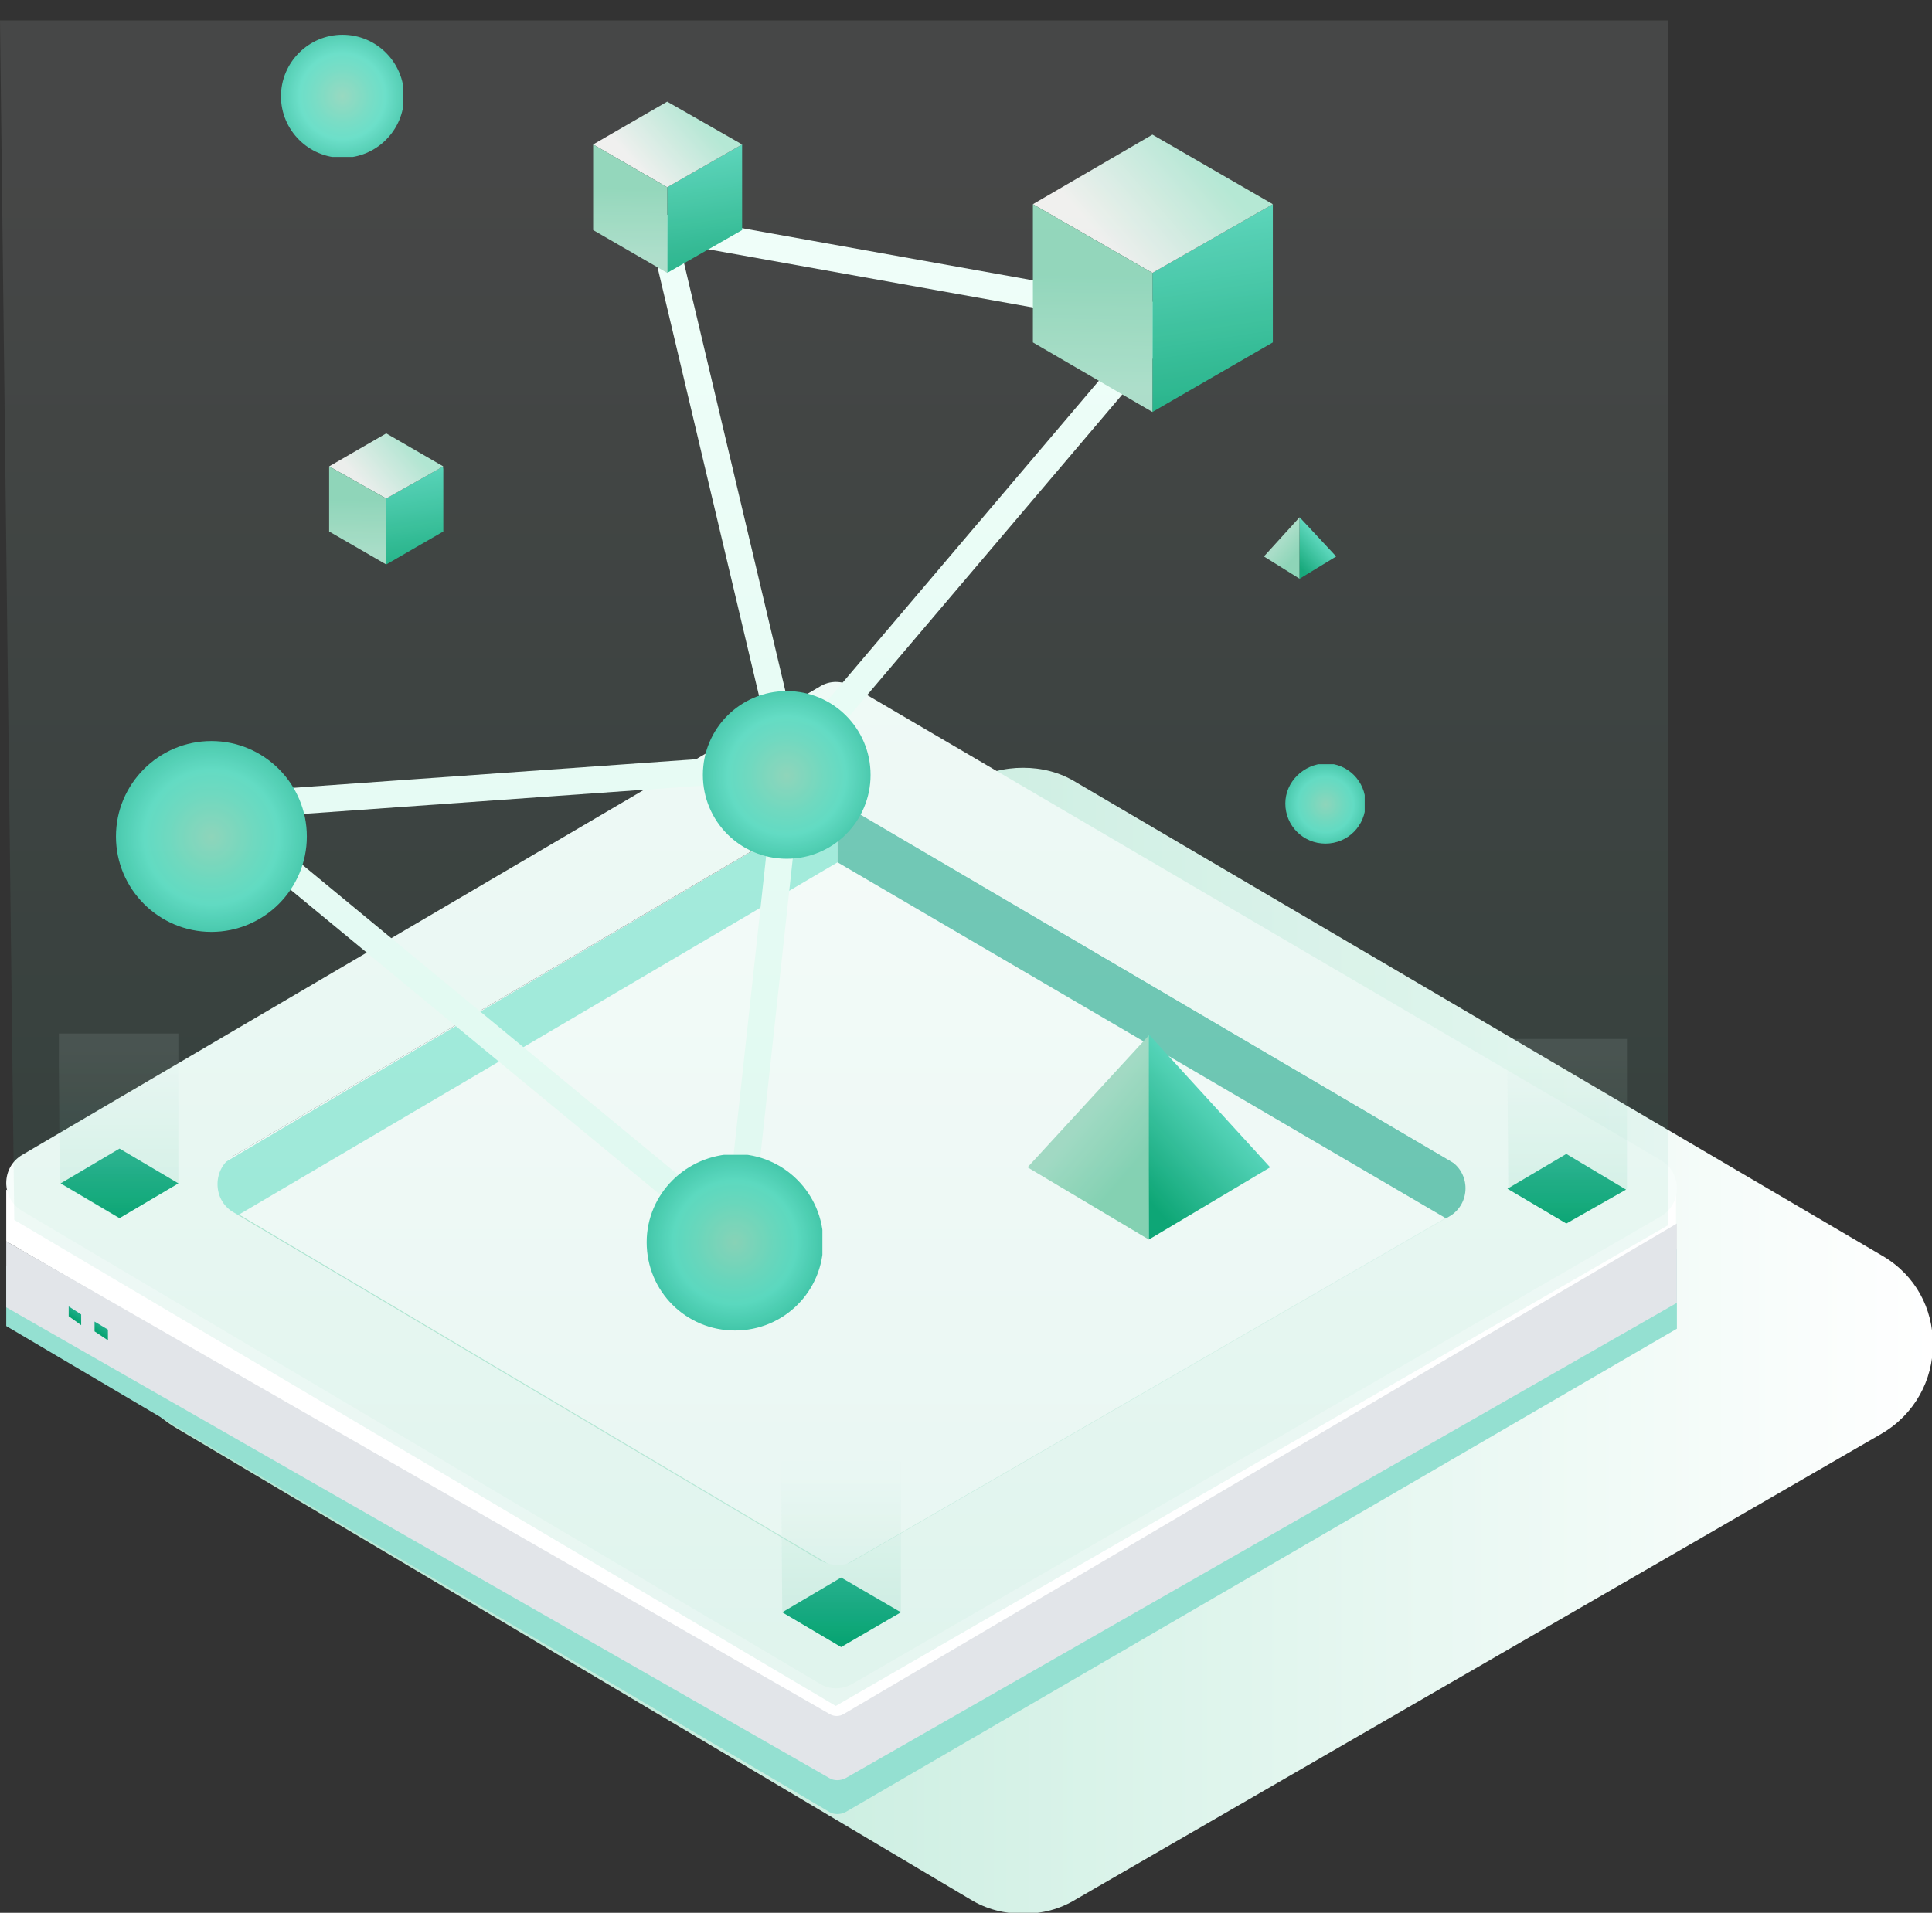
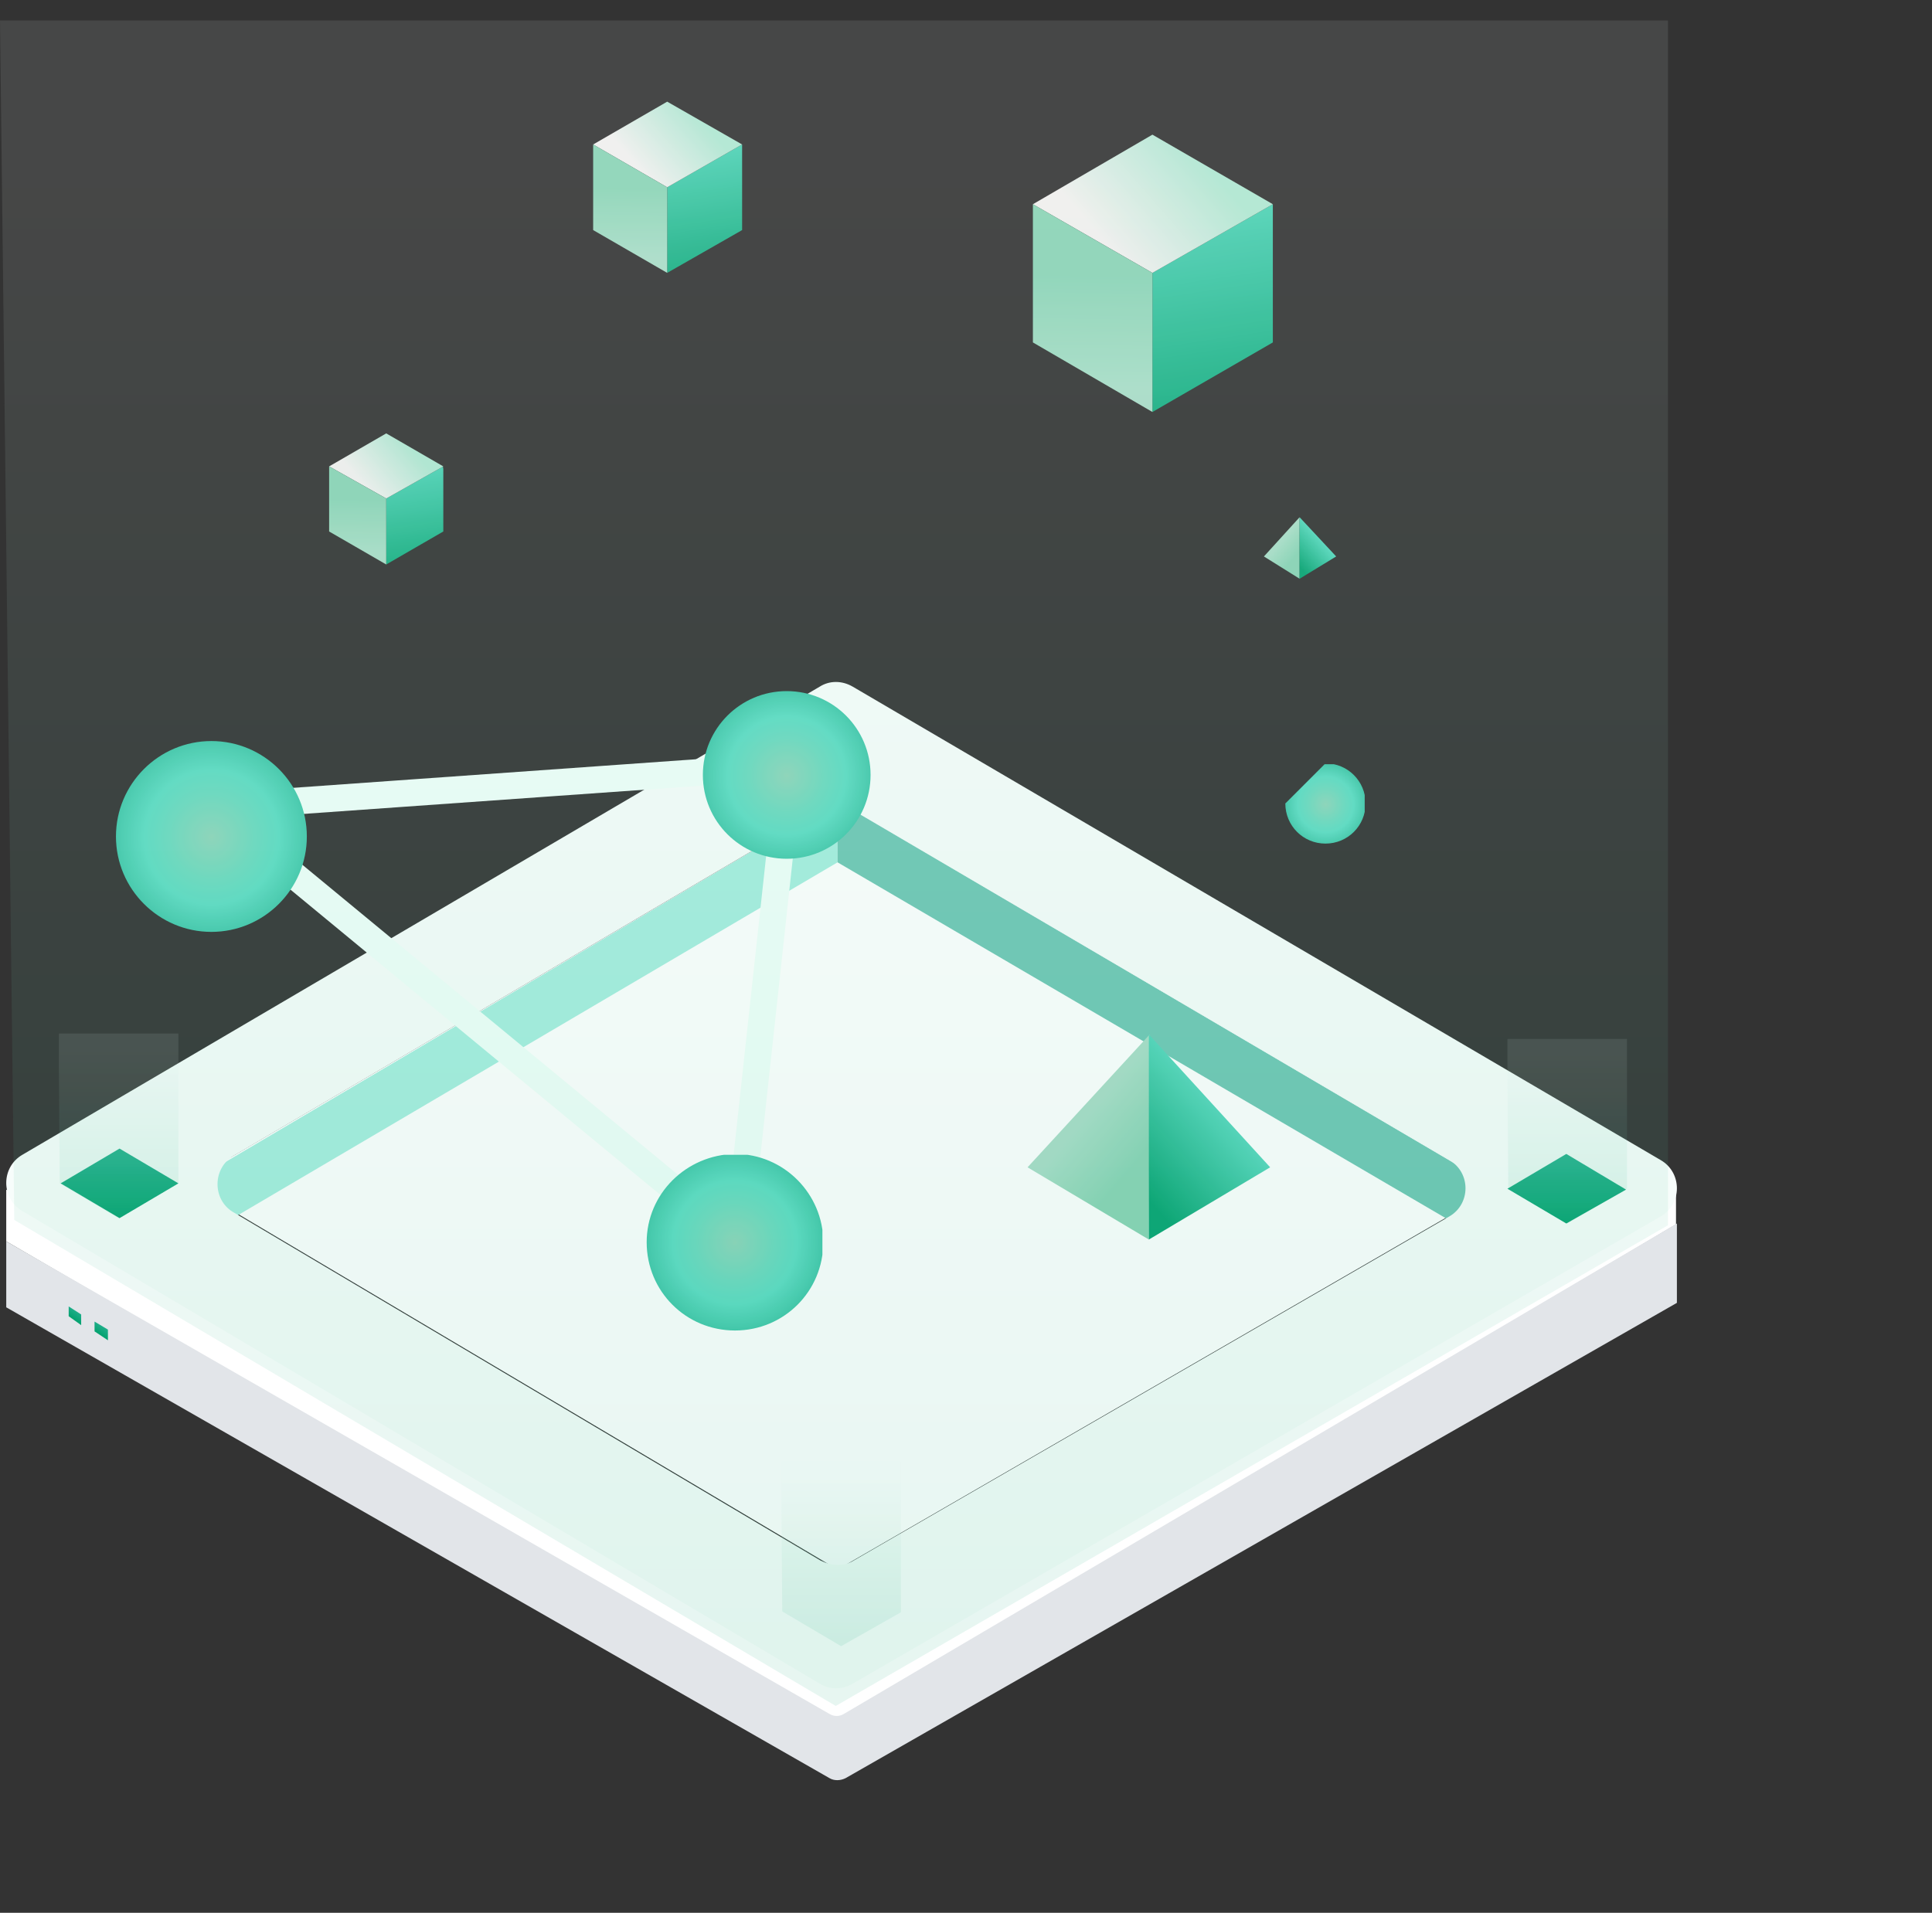
<svg xmlns="http://www.w3.org/2000/svg" xmlns:xlink="http://www.w3.org/1999/xlink" version="1.1" id="图层_1" x="0px" y="0px" viewBox="0 0 216.6 214.5" style="enable-background:new 0 0 216.6 214.5;" xml:space="preserve">
  <rect x="0" y="0" width="216.6" height="214.5" fill="#333333" stroke="none" />
  <style type="text/css">
	.st0{clip-path:url(#SVGID_2_);}
	.st1{clip-path:url(#SVGID_4_);fill:url(#SVGID_5_);}
	.st2{clip-path:url(#SVGID_7_);fill:url(#SVGID_8_);}
	.st3{clip-path:url(#SVGID_10_);fill:#94E0D1;}
	.st4{clip-path:url(#SVGID_10_);fill:#FFFFFF;}
	.st5{clip-path:url(#SVGID_10_);fill:#A6EDDF;}
	.st6{clip-path:url(#SVGID_10_);fill:#6FC6B5;}
	.st7{clip-path:url(#SVGID_10_);fill:#F7FDFB;}
	.st8{clip-path:url(#SVGID_10_);fill:#E2E5E9;}
	.st9{clip-path:url(#SVGID_12_);fill:url(#SVGID_13_);}
	.st10{clip-path:url(#SVGID_15_);fill:url(#SVGID_16_);}
	.st11{clip-path:url(#SVGID_18_);fill:url(#SVGID_19_);}
	.st12{clip-path:url(#SVGID_21_);fill:url(#SVGID_22_);}
	.st13{clip-path:url(#SVGID_24_);fill:url(#SVGID_25_);}
	.st14{opacity:0.1;clip-path:url(#SVGID_27_);}
	.st15{clip-path:url(#SVGID_29_);}
	.st16{clip-path:url(#SVGID_31_);fill:url(#SVGID_32_);}
	.st17{clip-path:url(#SVGID_34_);}
	.st18{clip-path:url(#SVGID_36_);fill:url(#SVGID_37_);}
	.st19{clip-path:url(#SVGID_39_);}
	.st20{clip-path:url(#SVGID_41_);fill:url(#SVGID_42_);}
	.st21{clip-path:url(#SVGID_27_);fill:none;stroke:#F0FFF9;stroke-width:3;stroke-miterlimit:10;}
	.st22{clip-path:url(#SVGID_44_);fill:url(#SVGID_45_);}
	.st23{clip-path:url(#SVGID_47_);fill:url(#SVGID_48_);}
	.st24{clip-path:url(#SVGID_50_);fill:url(#SVGID_51_);}
	.st25{clip-path:url(#SVGID_53_);fill:url(#SVGID_54_);}
	.st26{clip-path:url(#SVGID_56_);fill:url(#SVGID_57_);}
	.st27{clip-path:url(#SVGID_59_);fill:url(#SVGID_60_);}
	.st28{clip-path:url(#SVGID_62_);fill:url(#SVGID_63_);}
	.st29{clip-path:url(#SVGID_65_);fill:url(#SVGID_66_);}
	.st30{clip-path:url(#SVGID_68_);fill:url(#SVGID_69_);}
	.st31{clip-path:url(#SVGID_71_);fill:url(#SVGID_72_);}
	.st32{clip-path:url(#SVGID_74_);fill:url(#SVGID_75_);}
	.st33{clip-path:url(#SVGID_77_);fill:url(#SVGID_78_);}
	.st34{clip-path:url(#SVGID_80_);fill:url(#SVGID_81_);}
	.st35{clip-path:url(#SVGID_83_);fill:url(#SVGID_84_);}
	.st36{clip-path:url(#SVGID_86_);fill:url(#SVGID_87_);}
	.st37{clip-path:url(#SVGID_89_);fill:url(#SVGID_90_);}
	.st38{clip-path:url(#SVGID_92_);fill:url(#SVGID_93_);}
	.st39{clip-path:url(#SVGID_95_);fill:url(#SVGID_96_);}
	.st40{opacity:0.1;clip-path:url(#SVGID_98_);}
	.st41{clip-path:url(#SVGID_100_);}
	.st42{clip-path:url(#SVGID_102_);fill:url(#SVGID_103_);}
</style>
  <g>
    <defs>
      <rect id="SVGID_1_" width="216.6" height="214.5" />
    </defs>
    <clipPath id="SVGID_2_">
      <use xlink:href="#SVGID_1_" style="overflow:visible;" />
    </clipPath>
    <g class="st0">
      <defs>
        <polygon id="SVGID_3_" points="6.3,146.9 4.8,145.9 4.8,144.8 6.3,145.7    " />
      </defs>
      <clipPath id="SVGID_4_">
        <use xlink:href="#SVGID_3_" style="overflow:visible;" />
      </clipPath>
      <linearGradient id="SVGID_5_" gradientUnits="userSpaceOnUse" x1="0" y1="214.508" x2="1" y2="214.508" gradientTransform="matrix(0 -1.015 -0.879 -0.6 194.139 274.956)">
        <stop offset="0" style="stop-color:#F55555" />
        <stop offset="1" style="stop-color:#FF7A59" />
      </linearGradient>
      <polygon class="st1" points="4.8,146.9 4.8,143.8 6.3,144.8 6.3,147.9   " />
    </g>
    <g class="st0">
      <defs>
-         <path id="SVGID_6_" d="M108.8,87.7l-89.1,52.4c-7.6,4.5-7.6,15.5,0,20l89.1,52.9c1.8,1.1,3.8,1.6,5.9,1.6h0.1c2,0,4-0.5,5.8-1.6     l90.3-52.2c3.8-2.2,5.8-6.1,5.8-10v-0.1c0-3.9-1.9-7.7-5.7-9.9l-90.4-53.1c-1.8-1.1-3.8-1.6-5.9-1.6     C112.6,86.1,110.6,86.6,108.8,87.7" />
-       </defs>
+         </defs>
      <clipPath id="SVGID_7_">
        <use xlink:href="#SVGID_6_" style="overflow:visible;" />
      </clipPath>
      <linearGradient id="SVGID_8_" gradientUnits="userSpaceOnUse" x1="0" y1="214.508" x2="1" y2="214.508" gradientTransform="matrix(202.635 0 0 -202.635 13.988 43617.148)">
        <stop offset="0" style="stop-color:#AEE5D0" />
        <stop offset="1" style="stop-color:#FFFFFF" />
      </linearGradient>
      <rect x="12.1" y="86.1" class="st2" width="204.5" height="128.5" />
    </g>
    <g class="st0">
      <defs>
        <rect id="SVGID_9_" width="216.6" height="214.5" />
      </defs>
      <clipPath id="SVGID_10_">
        <use xlink:href="#SVGID_9_" style="overflow:visible;" />
      </clipPath>
-       <path class="st3" d="M0.7,141.9v6.8L93,203.2c0.5,0.3,1.2,0.3,1.8,0L188,149v-9l-93.4,55c-0.5,0.3-1.1,0.3-1.6,0L0.7,141.9z" />
      <polygon class="st4" points="93.9,89.8 20.9,132.7 93.9,176 167.9,133.2   " />
      <polygon class="st5" points="19.7,133.6 23.9,137.9 93.9,96.7 93.9,89.8   " />
      <polygon class="st6" points="168.4,133.6 164.3,137.9 93.9,96.7 93.9,89.8   " />
      <path class="st4" d="M0.7,133.4v5.8l92,53.6c0.5,0.3,1.2,0.3,1.7,0l93.5-55.5v-4.8l-94.5,55.9L0.7,133.4z" />
      <path class="st7" d="M91.9,77L2.5,129.5c-2.4,1.4-2.4,4.9,0,6.3l89.4,53c1.1,0.7,2.5,0.7,3.7,0l90.6-52.4c2.4-1.4,2.4-4.9,0-6.3    L95.6,77C94.4,76.3,93,76.3,91.9,77 M26.2,129.6L92,90.9c1.1-0.7,2.5-0.7,3.7,0l66.8,39.2c2.4,1.4,2.4,4.9,0,6.3l-66.8,38.6    c-1.1,0.7-2.5,0.6-3.7,0l-65.9-39.1C23.8,134.5,23.8,131,26.2,129.6" />
      <path class="st8" d="M0.7,139.2v7.4L93,199.4c0.5,0.3,1.2,0.3,1.8,0l93.2-53.3v-8.9l-93.4,55c-0.5,0.3-1.1,0.3-1.6,0L0.7,139.2z" />
    </g>
    <g class="st0">
      <defs>
-         <polygon id="SVGID_11_" points="87.7,180.8 94.3,184.7 101,180.8 94.3,176.9    " />
-       </defs>
+         </defs>
      <clipPath id="SVGID_12_">
        <use xlink:href="#SVGID_11_" style="overflow:visible;" />
      </clipPath>
      <linearGradient id="SVGID_13_" gradientUnits="userSpaceOnUse" x1="0" y1="214.508" x2="1" y2="214.508" gradientTransform="matrix(0 -6.963 -6.963 0 1587.959 184.51)">
        <stop offset="0" style="stop-color:#07A372" />
        <stop offset="1" style="stop-color:#1FAE8A" />
      </linearGradient>
      <rect x="87.7" y="176.9" class="st9" width="13.3" height="7.8" />
    </g>
    <g class="st0">
      <defs>
        <polygon id="SVGID_14_" points="169,133.3 175.6,137.2 182.3,133.4 175.6,129.4    " />
      </defs>
      <clipPath id="SVGID_15_">
        <use xlink:href="#SVGID_14_" style="overflow:visible;" />
      </clipPath>
      <linearGradient id="SVGID_16_" gradientUnits="userSpaceOnUse" x1="0" y1="214.508" x2="1" y2="214.508" gradientTransform="matrix(0 -6.963 -6.963 0 1669.292 137.06)">
        <stop offset="0" style="stop-color:#07A372" />
        <stop offset="1" style="stop-color:#1FAE8A" />
      </linearGradient>
      <rect x="169" y="129.4" class="st10" width="13.3" height="7.8" />
    </g>
    <g class="st0">
      <defs>
        <polygon id="SVGID_17_" points="6.8,132.7 13.4,136.6 20,132.7 13.4,128.8    " />
      </defs>
      <clipPath id="SVGID_18_">
        <use xlink:href="#SVGID_17_" style="overflow:visible;" />
      </clipPath>
      <linearGradient id="SVGID_19_" gradientUnits="userSpaceOnUse" x1="0" y1="214.508" x2="1" y2="214.508" gradientTransform="matrix(0 -6.963 -6.963 0 1507.013 136.449)">
        <stop offset="0" style="stop-color:#07A372" />
        <stop offset="1" style="stop-color:#1FAE8A" />
      </linearGradient>
      <rect x="6.8" y="128.8" class="st11" width="13.3" height="7.8" />
    </g>
    <g class="st0">
      <defs>
        <polygon id="SVGID_20_" points="7.7,147.6 9.1,148.6 9.1,147.4 7.7,146.5    " />
      </defs>
      <clipPath id="SVGID_21_">
        <use xlink:href="#SVGID_20_" style="overflow:visible;" />
      </clipPath>
      <linearGradient id="SVGID_22_" gradientUnits="userSpaceOnUse" x1="0" y1="214.508" x2="1" y2="214.508" gradientTransform="matrix(0 -1.015 -0.879 -0.6 197 276.651)">
        <stop offset="0" style="stop-color:#07A372" />
        <stop offset="1" style="stop-color:#1FAE8A" />
      </linearGradient>
      <polygon class="st12" points="7.7,148.6 7.7,145.5 9.1,146.5 9.1,149.6   " />
    </g>
    <g class="st0">
      <defs>
        <polygon id="SVGID_23_" points="10.6,149.3 12.1,150.3 12.1,149.1 10.6,148.2    " />
      </defs>
      <clipPath id="SVGID_24_">
        <use xlink:href="#SVGID_23_" style="overflow:visible;" />
      </clipPath>
      <linearGradient id="SVGID_25_" gradientUnits="userSpaceOnUse" x1="0" y1="214.508" x2="1" y2="214.508" gradientTransform="matrix(0 -1.015 -0.879 -0.6 199.944 278.359)">
        <stop offset="0" style="stop-color:#07A372" />
        <stop offset="1" style="stop-color:#1FAE8A" />
      </linearGradient>
      <polygon class="st13" points="10.6,150.3 10.6,147.2 12.1,148.2 12.1,151.3   " />
    </g>
    <g class="st0">
      <defs>
        <rect id="SVGID_26_" width="216.6" height="214.5" />
      </defs>
      <clipPath id="SVGID_27_">
        <use xlink:href="#SVGID_26_" style="overflow:visible;" />
      </clipPath>
      <g class="st14">
        <g>
          <defs>
            <rect id="SVGID_28_" x="6.6" y="115.9" width="13.4" height="20.7" />
          </defs>
          <clipPath id="SVGID_29_">
            <use xlink:href="#SVGID_28_" style="overflow:visible;" />
          </clipPath>
          <g class="st15">
            <defs>
              <polygon id="SVGID_30_" points="6.6,119.4 6.7,132.7 13.3,136.6 20,132.7 20,115.9 6.6,115.9       " />
            </defs>
            <clipPath id="SVGID_31_">
              <use xlink:href="#SVGID_30_" style="overflow:visible;" />
            </clipPath>
            <linearGradient id="SVGID_32_" gradientUnits="userSpaceOnUse" x1="0" y1="214.508" x2="1" y2="214.508" gradientTransform="matrix(0 -18.501 -18.501 0 3981.947 136.176)">
              <stop offset="0" style="stop-color:#07A372" />
              <stop offset="1" style="stop-color:#F7FDFB" />
            </linearGradient>
            <rect x="6.6" y="115.9" class="st16" width="13.4" height="20.7" />
          </g>
        </g>
      </g>
      <g class="st14">
        <g>
          <defs>
            <rect id="SVGID_33_" x="87.6" y="163.9" width="13.4" height="20.7" />
          </defs>
          <clipPath id="SVGID_34_">
            <use xlink:href="#SVGID_33_" style="overflow:visible;" />
          </clipPath>
          <g class="st17">
            <defs>
              <polygon id="SVGID_35_" points="87.6,167.5 87.7,180.7 94.3,184.6 101,180.8 101,163.9 87.6,163.9       " />
            </defs>
            <clipPath id="SVGID_36_">
              <use xlink:href="#SVGID_35_" style="overflow:visible;" />
            </clipPath>
            <linearGradient id="SVGID_37_" gradientUnits="userSpaceOnUse" x1="0" y1="214.508" x2="1" y2="214.508" gradientTransform="matrix(0 -18.501 -18.501 0 4062.91 184.195)">
              <stop offset="0" style="stop-color:#07A372" />
              <stop offset="1" style="stop-color:#F7FDFB" />
            </linearGradient>
            <rect x="87.6" y="163.9" class="st18" width="13.4" height="20.7" />
          </g>
        </g>
      </g>
      <g class="st14">
        <g>
          <defs>
            <rect id="SVGID_38_" x="169" y="116.5" width="13.4" height="20.7" />
          </defs>
          <clipPath id="SVGID_39_">
            <use xlink:href="#SVGID_38_" style="overflow:visible;" />
          </clipPath>
          <g class="st19">
            <defs>
              <polygon id="SVGID_40_" points="169,120 169.1,133.3 175.7,137.2 182.4,133.3 182.4,116.5 169,116.5       " />
            </defs>
            <clipPath id="SVGID_41_">
              <use xlink:href="#SVGID_40_" style="overflow:visible;" />
            </clipPath>
            <linearGradient id="SVGID_42_" gradientUnits="userSpaceOnUse" x1="0" y1="214.508" x2="1" y2="214.508" gradientTransform="matrix(0 -18.501 -18.501 0 4144.294 136.76)">
              <stop offset="0" style="stop-color:#07A372" />
              <stop offset="1" style="stop-color:#F7FDFB" />
            </linearGradient>
            <rect x="169" y="116.5" class="st20" width="13.4" height="20.7" />
          </g>
        </g>
      </g>
-       <polygon class="st21" points="74.2,25.5 88.5,85.9 131.1,35.7   " />
      <polygon class="st21" points="88.5,85.9 23.7,90.5 82.7,139.2   " />
    </g>
    <g class="st0">
      <defs>
        <polygon id="SVGID_43_" points="129.2,30.6 129.2,46.2 142.7,38.4 142.7,22.9    " />
      </defs>
      <clipPath id="SVGID_44_">
        <use xlink:href="#SVGID_43_" style="overflow:visible;" />
      </clipPath>
      <linearGradient id="SVGID_45_" gradientUnits="userSpaceOnUse" x1="0" y1="214.508" x2="1" y2="214.508" gradientTransform="matrix(5.202 33.811 33.811 -5.202 -7119.436 1133.555)">
        <stop offset="0" style="stop-color:#5DDBC3" />
        <stop offset="5.586590e-03" style="stop-color:#5DDBC3" />
        <stop offset="1" style="stop-color:#07A372" />
      </linearGradient>
      <polygon class="st22" points="142.4,20.8 146.2,45.6 129.5,48.2 125.7,23.4   " />
    </g>
    <g class="st0">
      <defs>
        <polygon id="SVGID_46_" points="115.8,22.9 129.2,30.6 142.7,22.9 142.7,22.9 142.7,22.9 129.2,15.1    " />
      </defs>
      <clipPath id="SVGID_47_">
        <use xlink:href="#SVGID_46_" style="overflow:visible;" />
      </clipPath>
      <linearGradient id="SVGID_48_" gradientUnits="userSpaceOnUse" x1="0" y1="214.508" x2="1" y2="214.508" gradientTransform="matrix(10.729 -9.347 -9.347 -10.729 2129.017 2328.745)">
        <stop offset="0" style="stop-color:#EFEEED" />
        <stop offset="1" style="stop-color:#AEE5D0" />
      </linearGradient>
      <polygon class="st23" points="108.1,21.8 131.1,1.8 150.4,23.9 127.4,44   " />
    </g>
    <g class="st0">
      <defs>
        <polygon id="SVGID_49_" points="115.8,38.4 129.2,46.2 129.2,30.6 115.8,22.9    " />
      </defs>
      <clipPath id="SVGID_50_">
        <use xlink:href="#SVGID_49_" style="overflow:visible;" />
      </clipPath>
      <linearGradient id="SVGID_51_" gradientUnits="userSpaceOnUse" x1="0" y1="214.508" x2="1" y2="214.508" gradientTransform="matrix(0.203 -13.167 -13.167 -0.203 2946.757 87.368)">
        <stop offset="0" style="stop-color:#A9DCC7" />
        <stop offset="1" style="stop-color:#89D3B5" />
      </linearGradient>
      <polygon class="st24" points="115.4,46.2 115.8,22.7 129.6,22.9 129.2,46.4   " />
    </g>
    <g class="st0">
      <defs>
        <polygon id="SVGID_52_" points="74.8,21 74.8,30.6 83.2,25.8 83.2,16.2    " />
      </defs>
      <clipPath id="SVGID_53_">
        <use xlink:href="#SVGID_52_" style="overflow:visible;" />
      </clipPath>
      <linearGradient id="SVGID_54_" gradientUnits="userSpaceOnUse" x1="0" y1="214.508" x2="1" y2="214.508" gradientTransform="matrix(3.217 20.91 20.91 -3.217 -4407.918 703.078)">
        <stop offset="0" style="stop-color:#5DDBC3" />
        <stop offset="5.586590e-03" style="stop-color:#5DDBC3" />
        <stop offset="1" style="stop-color:#07A372" />
      </linearGradient>
      <polygon class="st25" points="83,14.9 85.3,30.3 75,31.9 72.7,16.5   " />
    </g>
    <g class="st0">
      <defs>
        <polygon id="SVGID_55_" points="74.8,11.4 66.5,16.2 74.8,21 83.2,16.2 74.8,11.4    " />
      </defs>
      <clipPath id="SVGID_56_">
        <use xlink:href="#SVGID_55_" style="overflow:visible;" />
      </clipPath>
      <linearGradient id="SVGID_57_" gradientUnits="userSpaceOnUse" x1="0" y1="214.508" x2="1" y2="214.508" gradientTransform="matrix(6.635 -5.78 -5.78 -6.635 1311.578 1442.217)">
        <stop offset="0" style="stop-color:#EFEEED" />
        <stop offset="1" style="stop-color:#AEE5D0" />
      </linearGradient>
      <polygon class="st26" points="61.8,15.5 76,3.2 87.9,16.9 73.7,29.2   " />
    </g>
    <g class="st0">
      <defs>
        <polygon id="SVGID_58_" points="66.5,25.8 74.8,30.6 74.8,21 66.5,16.2    " />
      </defs>
      <clipPath id="SVGID_59_">
        <use xlink:href="#SVGID_58_" style="overflow:visible;" />
      </clipPath>
      <linearGradient id="SVGID_60_" gradientUnits="userSpaceOnUse" x1="0" y1="214.508" x2="1" y2="214.508" gradientTransform="matrix(0.126 -8.143 -8.143 -0.126 1817.29 56.088)">
        <stop offset="0" style="stop-color:#A9DCC7" />
        <stop offset="1" style="stop-color:#89D3B5" />
      </linearGradient>
      <polygon class="st27" points="66.3,30.6 66.5,16.1 75.1,16.2 74.8,30.7   " />
    </g>
    <g class="st0">
      <defs>
        <polygon id="SVGID_61_" points="49.7,52.3 43.3,55.9 43.3,63.3 49.7,59.6 49.7,52.3    " />
      </defs>
      <clipPath id="SVGID_62_">
        <use xlink:href="#SVGID_61_" style="overflow:visible;" />
      </clipPath>
      <linearGradient id="SVGID_63_" gradientUnits="userSpaceOnUse" x1="0" y1="214.508" x2="1" y2="214.508" gradientTransform="matrix(2.46 15.991 15.991 -2.46 -3384.979 577.557)">
        <stop offset="0" style="stop-color:#5DDBC3" />
        <stop offset="5.586590e-03" style="stop-color:#5DDBC3" />
        <stop offset="1" style="stop-color:#07A372" />
      </linearGradient>
      <polygon class="st28" points="49.5,51.3 51.3,63 43.4,64.2 41.6,52.5   " />
    </g>
    <g class="st0">
      <defs>
        <polygon id="SVGID_64_" points="43.3,48.6 36.9,52.3 43.3,55.9 49.7,52.3 43.3,48.6    " />
      </defs>
      <clipPath id="SVGID_65_">
        <use xlink:href="#SVGID_64_" style="overflow:visible;" />
      </clipPath>
      <linearGradient id="SVGID_66_" gradientUnits="userSpaceOnUse" x1="0" y1="214.508" x2="1" y2="214.508" gradientTransform="matrix(5.074 -4.421 -4.421 -5.074 989.102 1142.825)">
        <stop offset="0" style="stop-color:#EFEEED" />
        <stop offset="1" style="stop-color:#AEE5D0" />
      </linearGradient>
      <polygon class="st29" points="33.3,51.7 44.2,42.3 53.3,52.8 42.4,62.2   " />
    </g>
    <g class="st0">
      <defs>
        <polygon id="SVGID_67_" points="36.9,59.6 43.3,63.3 43.3,55.9 36.9,52.3    " />
      </defs>
      <clipPath id="SVGID_68_">
        <use xlink:href="#SVGID_67_" style="overflow:visible;" />
      </clipPath>
      <linearGradient id="SVGID_69_" gradientUnits="userSpaceOnUse" x1="0" y1="214.508" x2="1" y2="214.508" gradientTransform="matrix(9.610070e-02 -6.227 -6.227 -9.610070e-02 1375.854 82.759)">
        <stop offset="0" style="stop-color:#A9DCC7" />
        <stop offset="1" style="stop-color:#89D3B5" />
      </linearGradient>
      <polygon class="st30" points="36.8,63.3 36.9,52.2 43.5,52.3 43.3,63.4   " />
    </g>
    <g class="st0">
      <defs>
        <path id="SVGID_70_" d="M78.8,86.9c0,5.2,4.2,9.4,9.4,9.4c5.2,0,9.4-4.2,9.4-9.4c0-5.2-4.2-9.4-9.4-9.4     C83,77.5,78.8,81.7,78.8,86.9" />
      </defs>
      <clipPath id="SVGID_71_">
        <use xlink:href="#SVGID_70_" style="overflow:visible;" />
      </clipPath>
      <radialGradient id="SVGID_72_" cx="3.145268e-06" cy="214.508" r="1" gradientTransform="matrix(13.341 0 0 -13.341 88.206 2948.708)" gradientUnits="userSpaceOnUse">
        <stop offset="0" style="stop-color:#8FD5B9" />
        <stop offset="3.071535e-02" style="stop-color:#8BD5BA" />
        <stop offset="0.334" style="stop-color:#6AD9C0" />
        <stop offset="0.5" style="stop-color:#5DDBC3" />
        <stop offset="1" style="stop-color:#1FAE8A" />
      </radialGradient>
      <rect x="78.8" y="77.5" class="st31" width="18.9" height="18.9" />
    </g>
    <g class="st0">
      <defs>
        <path id="SVGID_73_" d="M13,93.8c0,5.9,4.8,10.7,10.7,10.7s10.7-4.8,10.7-10.7c0-5.9-4.8-10.7-10.7-10.7S13,87.9,13,93.8" />
      </defs>
      <clipPath id="SVGID_74_">
        <use xlink:href="#SVGID_73_" style="overflow:visible;" />
      </clipPath>
      <radialGradient id="SVGID_75_" cx="1.508546e-06" cy="214.508" r="1" gradientTransform="matrix(15.172 0 0 -15.172 23.724 3348.392)" gradientUnits="userSpaceOnUse">
        <stop offset="0" style="stop-color:#8FD5B9" />
        <stop offset="3.071535e-02" style="stop-color:#8BD5BA" />
        <stop offset="0.334" style="stop-color:#6AD9C0" />
        <stop offset="0.5" style="stop-color:#5DDBC3" />
        <stop offset="1" style="stop-color:#1FAE8A" />
      </radialGradient>
      <rect x="13" y="83.1" class="st32" width="21.5" height="21.5" />
    </g>
    <g class="st0">
      <defs>
        <path id="SVGID_76_" d="M31.5,10.8c0,3.8,3.1,6.9,6.9,6.9c3.8,0,6.9-3.1,6.9-6.9c0-3.8-3.1-6.9-6.9-6.9     C34.6,3.9,31.5,7,31.5,10.8" />
      </defs>
      <clipPath id="SVGID_77_">
        <use xlink:href="#SVGID_76_" style="overflow:visible;" />
      </clipPath>
      <radialGradient id="SVGID_78_" cx="3.694784e-05" cy="214.508" r="1" gradientTransform="matrix(9.705 0 0 -9.705 38.391 2092.599)" gradientUnits="userSpaceOnUse">
        <stop offset="0" style="stop-color:#8FD5B9" />
        <stop offset="3.071535e-02" style="stop-color:#8BD5BA" />
        <stop offset="0.334" style="stop-color:#6AD9C0" />
        <stop offset="0.5" style="stop-color:#5DDBC3" />
        <stop offset="1" style="stop-color:#1FAE8A" />
      </radialGradient>
-       <rect x="31.5" y="3.9" class="st33" width="13.7" height="13.7" />
-     </g>
-     <g class="st0">
-       <defs>
-         <path id="SVGID_79_" d="M144.1,90.1c0,2.5,2,4.5,4.5,4.5c2.5,0,4.5-2,4.5-4.5c0-2.5-2-4.5-4.5-4.5     C146.1,85.7,144.1,87.7,144.1,90.1" />
+     </g>
+     <g class="st0">
+       <defs>
+         <path id="SVGID_79_" d="M144.1,90.1c0,2.5,2,4.5,4.5,4.5c2.5,0,4.5-2,4.5-4.5c0-2.5-2-4.5-4.5-4.5     " />
      </defs>
      <clipPath id="SVGID_80_">
        <use xlink:href="#SVGID_79_" style="overflow:visible;" />
      </clipPath>
      <radialGradient id="SVGID_81_" cx="1.936280e-05" cy="214.508" r="1" gradientTransform="matrix(6.304 0 0 -6.304 148.613 1442.455)" gradientUnits="userSpaceOnUse">
        <stop offset="0" style="stop-color:#8FD5B9" />
        <stop offset="3.071535e-02" style="stop-color:#8BD5BA" />
        <stop offset="0.334" style="stop-color:#6AD9C0" />
        <stop offset="0.5" style="stop-color:#5DDBC3" />
        <stop offset="1" style="stop-color:#1FAE8A" />
      </radialGradient>
      <rect x="144.1" y="85.7" class="st34" width="8.9" height="8.9" />
    </g>
    <g class="st0">
      <defs>
        <path id="SVGID_82_" d="M72.5,139.3c0,5.5,4.4,9.9,9.9,9.9c5.5,0,9.9-4.4,9.9-9.9c0-5.4-4.4-9.9-9.9-9.9     C76.9,129.5,72.5,133.9,72.5,139.3" />
      </defs>
      <clipPath id="SVGID_83_">
        <use xlink:href="#SVGID_82_" style="overflow:visible;" />
      </clipPath>
      <radialGradient id="SVGID_84_" cx="-1.039660e-05" cy="214.508" r="1" gradientTransform="matrix(13.943 0 0 -13.943 82.391 3130.195)" gradientUnits="userSpaceOnUse">
        <stop offset="0" style="stop-color:#8FD5B9" />
        <stop offset="3.071535e-02" style="stop-color:#8BD5BA" />
        <stop offset="0.334" style="stop-color:#6AD9C0" />
        <stop offset="0.5" style="stop-color:#5DDBC3" />
        <stop offset="1" style="stop-color:#1FAE8A" />
      </radialGradient>
      <rect x="72.5" y="129.5" class="st35" width="19.7" height="19.7" />
    </g>
    <g class="st0">
      <defs>
        <polygon id="SVGID_85_" points="115.2,130.9 128.8,139 128.9,116    " />
      </defs>
      <clipPath id="SVGID_86_">
        <use xlink:href="#SVGID_85_" style="overflow:visible;" />
      </clipPath>
      <linearGradient id="SVGID_87_" gradientUnits="userSpaceOnUse" x1="0" y1="214.12" x2="1" y2="214.12" gradientTransform="matrix(6.148 5.185 5.185 -6.148 -989.705 1442.679)">
        <stop offset="0" style="stop-color:#A9DCC7" />
        <stop offset="1" style="stop-color:#89D3B5" />
      </linearGradient>
      <polygon class="st36" points="120.9,109.3 140.2,125.6 123.2,145.8 103.9,129.5   " />
    </g>
    <g class="st0">
      <defs>
        <polygon id="SVGID_88_" points="128.8,139 142.4,130.9 128.8,116    " />
      </defs>
      <clipPath id="SVGID_89_">
        <use xlink:href="#SVGID_88_" style="overflow:visible;" />
      </clipPath>
      <linearGradient id="SVGID_90_" gradientUnits="userSpaceOnUse" x1="0" y1="214.725" x2="1" y2="214.725" gradientTransform="matrix(-10.444 9.333 9.333 10.444 -1865.378 -2117.959)">
        <stop offset="0" style="stop-color:#5DDBC3" />
        <stop offset="5.586590e-03" style="stop-color:#5DDBC3" />
        <stop offset="1" style="stop-color:#07A372" />
      </linearGradient>
      <polygon class="st37" points="153.9,128.8 134.8,145.8 117.3,126.2 136.4,109.2   " />
    </g>
    <g class="st0">
      <defs>
        <polygon id="SVGID_91_" points="141.7,62.4 145.7,64.9 145.7,58    " />
      </defs>
      <clipPath id="SVGID_92_">
        <use xlink:href="#SVGID_91_" style="overflow:visible;" />
      </clipPath>
      <linearGradient id="SVGID_93_" gradientUnits="userSpaceOnUse" x1="0" y1="214.12" x2="1" y2="214.12" gradientTransform="matrix(1.832 1.545 1.545 -1.832 -187.498 453.243)">
        <stop offset="0" style="stop-color:#A9DCC7" />
        <stop offset="1" style="stop-color:#89D3B5" />
      </linearGradient>
      <polygon class="st38" points="143.4,56 149.1,60.9 144.1,66.9 138.3,62   " />
    </g>
    <g class="st0">
      <defs>
        <polygon id="SVGID_94_" points="145.7,64.9 149.8,62.4 145.7,58    " />
      </defs>
      <clipPath id="SVGID_95_">
        <use xlink:href="#SVGID_94_" style="overflow:visible;" />
      </clipPath>
      <linearGradient id="SVGID_96_" gradientUnits="userSpaceOnUse" x1="0" y1="214.725" x2="1" y2="214.725" gradientTransform="matrix(-3.111 2.78 2.78 3.111 -448.367 -607.495)">
        <stop offset="0" style="stop-color:#5DDBC3" />
        <stop offset="5.586590e-03" style="stop-color:#5DDBC3" />
        <stop offset="1" style="stop-color:#07A372" />
      </linearGradient>
      <polygon class="st39" points="153.2,61.8 147.5,66.9 142.3,61.1 148,56   " />
    </g>
    <g class="st0">
      <defs>
        <rect id="SVGID_97_" width="216.6" height="214.5" />
      </defs>
      <clipPath id="SVGID_98_">
        <use xlink:href="#SVGID_97_" style="overflow:visible;" />
      </clipPath>
      <g class="st40">
        <g>
          <defs>
            <rect id="SVGID_99_" y="2.3" width="187" height="189" />
          </defs>
          <clipPath id="SVGID_100_">
            <use xlink:href="#SVGID_99_" style="overflow:visible;" />
          </clipPath>
          <g class="st41">
            <defs>
              <polygon id="SVGID_101_" points="1.6,136.8 93.7,191.3 187,137.4 187,2.3 0,2.3       " />
            </defs>
            <clipPath id="SVGID_102_">
              <use xlink:href="#SVGID_101_" style="overflow:visible;" />
            </clipPath>
            <linearGradient id="SVGID_103_" gradientUnits="userSpaceOnUse" x1="0" y1="214.508" x2="1" y2="214.508" gradientTransform="matrix(0 -168.764 -168.764 0 36294.824 187.343)">
              <stop offset="0" style="stop-color:#07A372" />
              <stop offset="1" style="stop-color:#F7FDFB" />
            </linearGradient>
            <rect x="0" y="2.3" class="st42" width="187" height="189" />
          </g>
        </g>
      </g>
    </g>
  </g>
</svg>